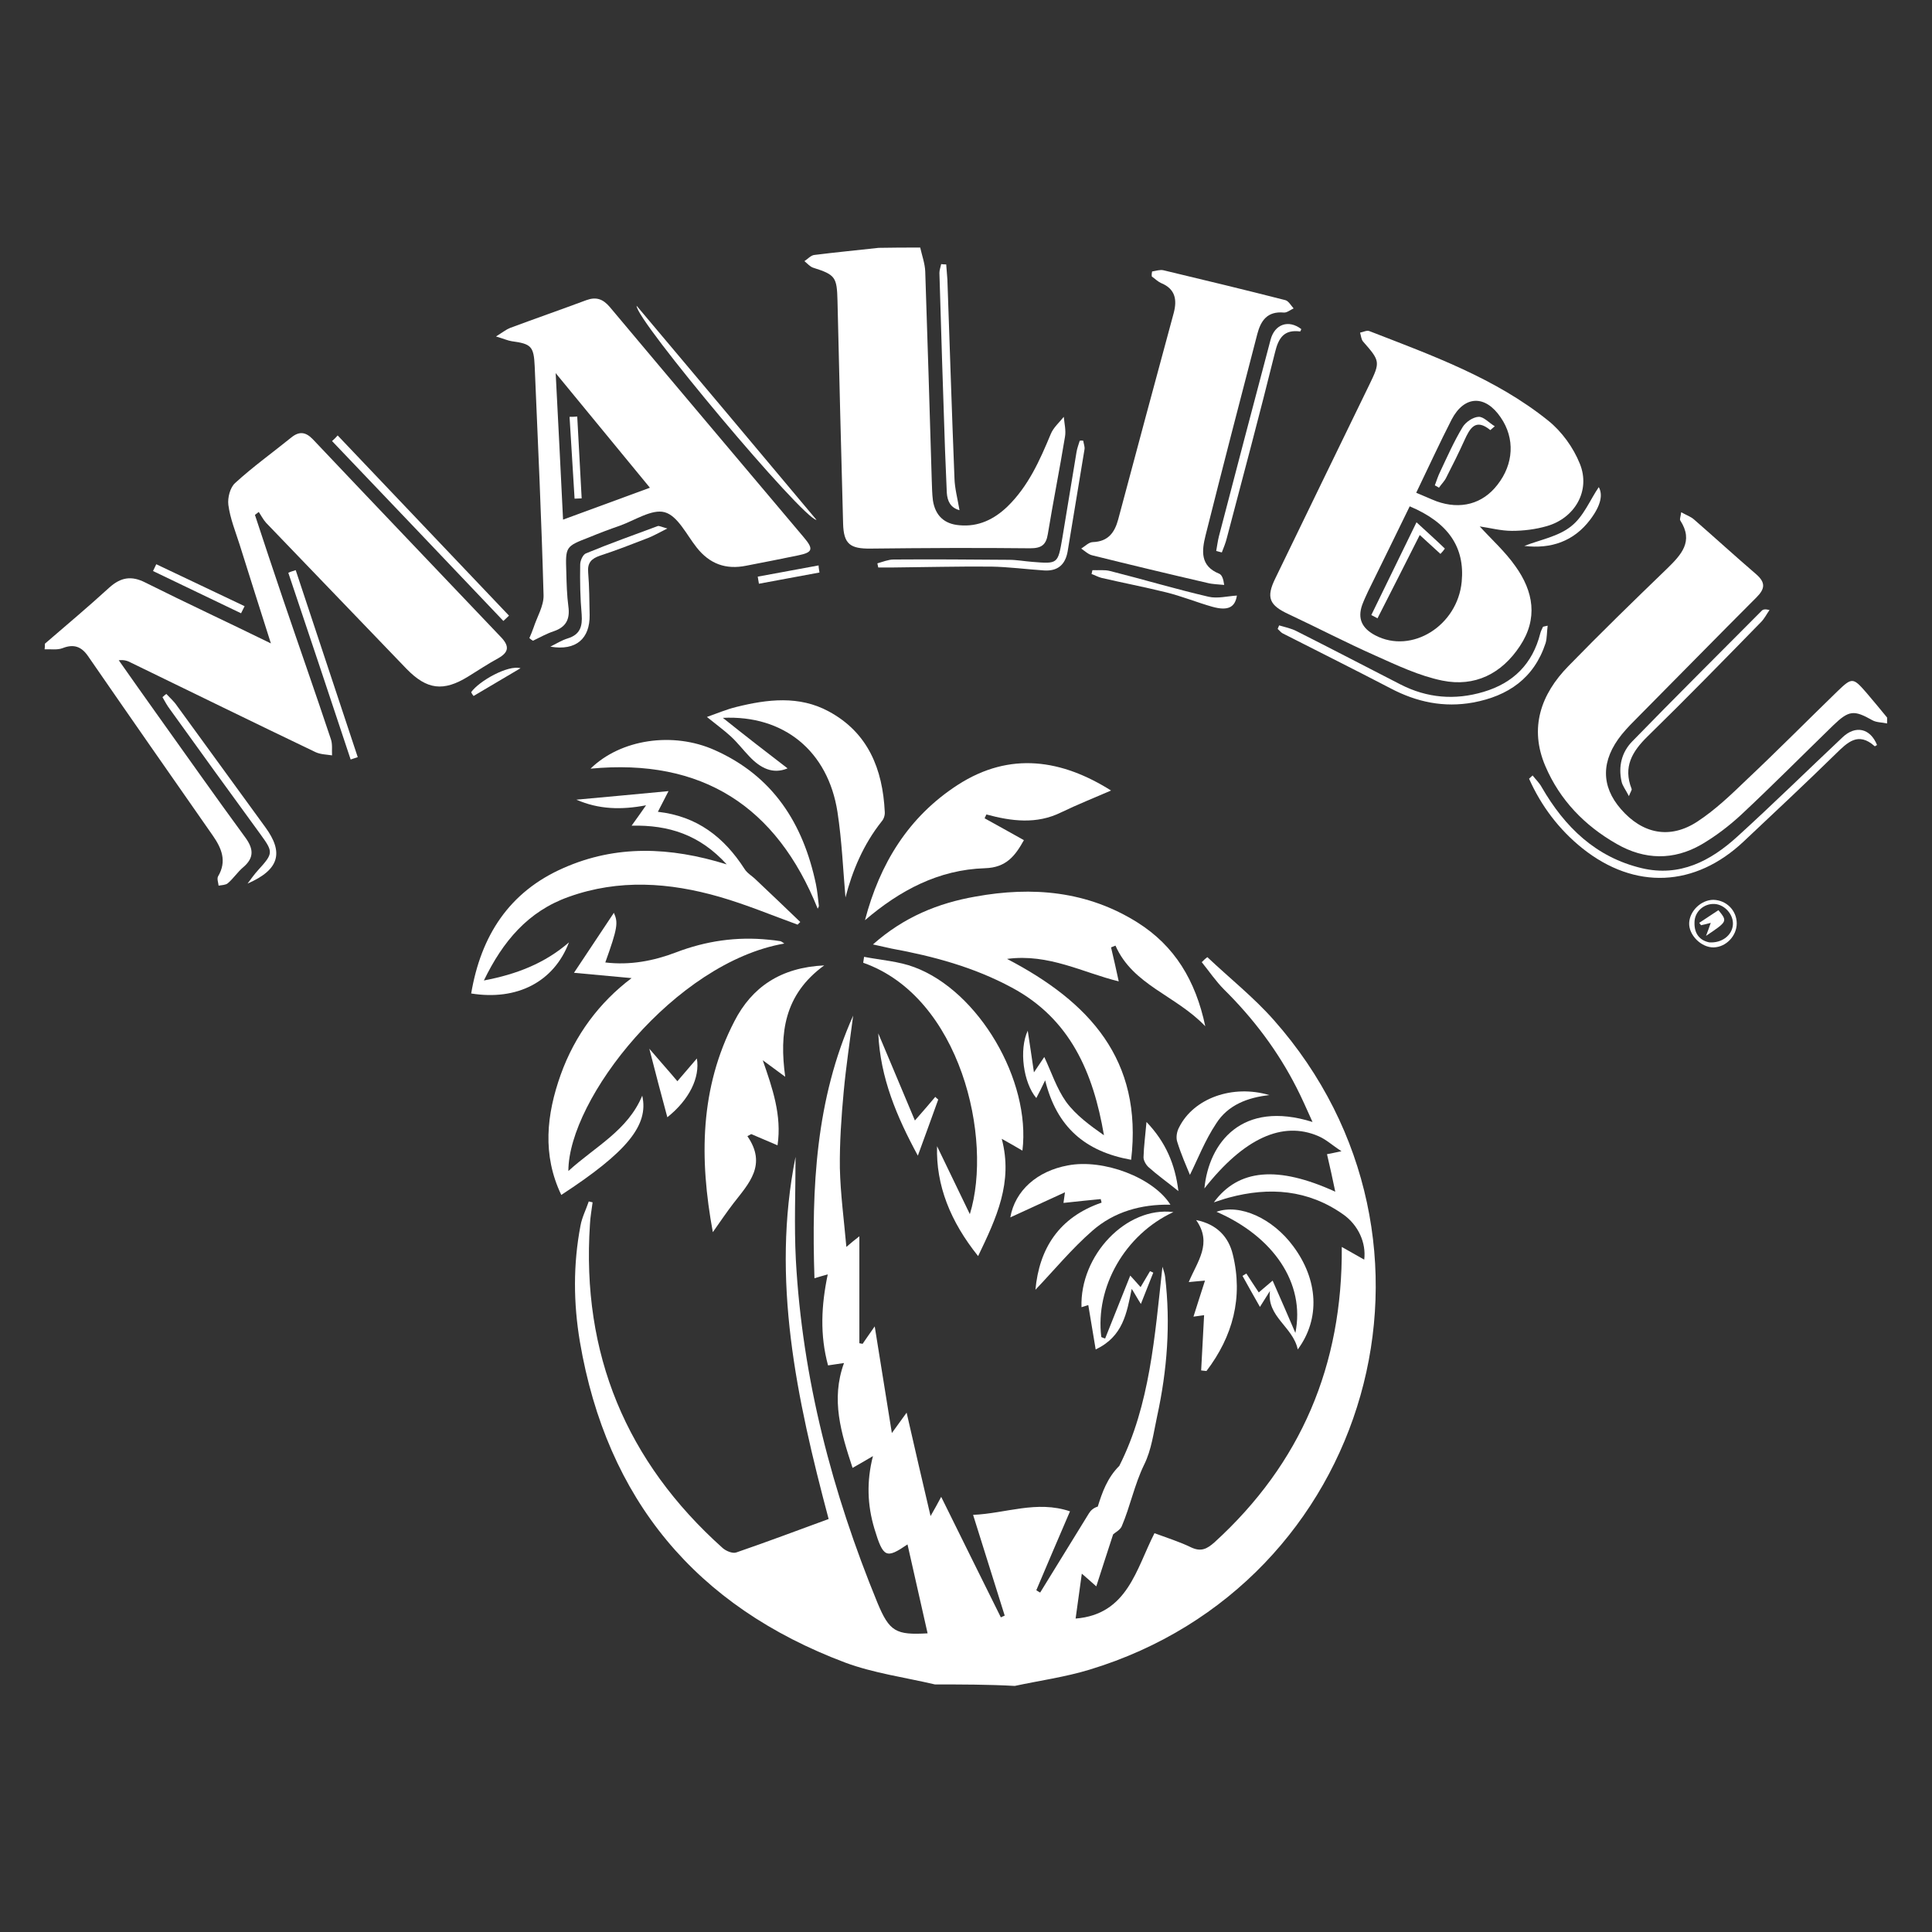
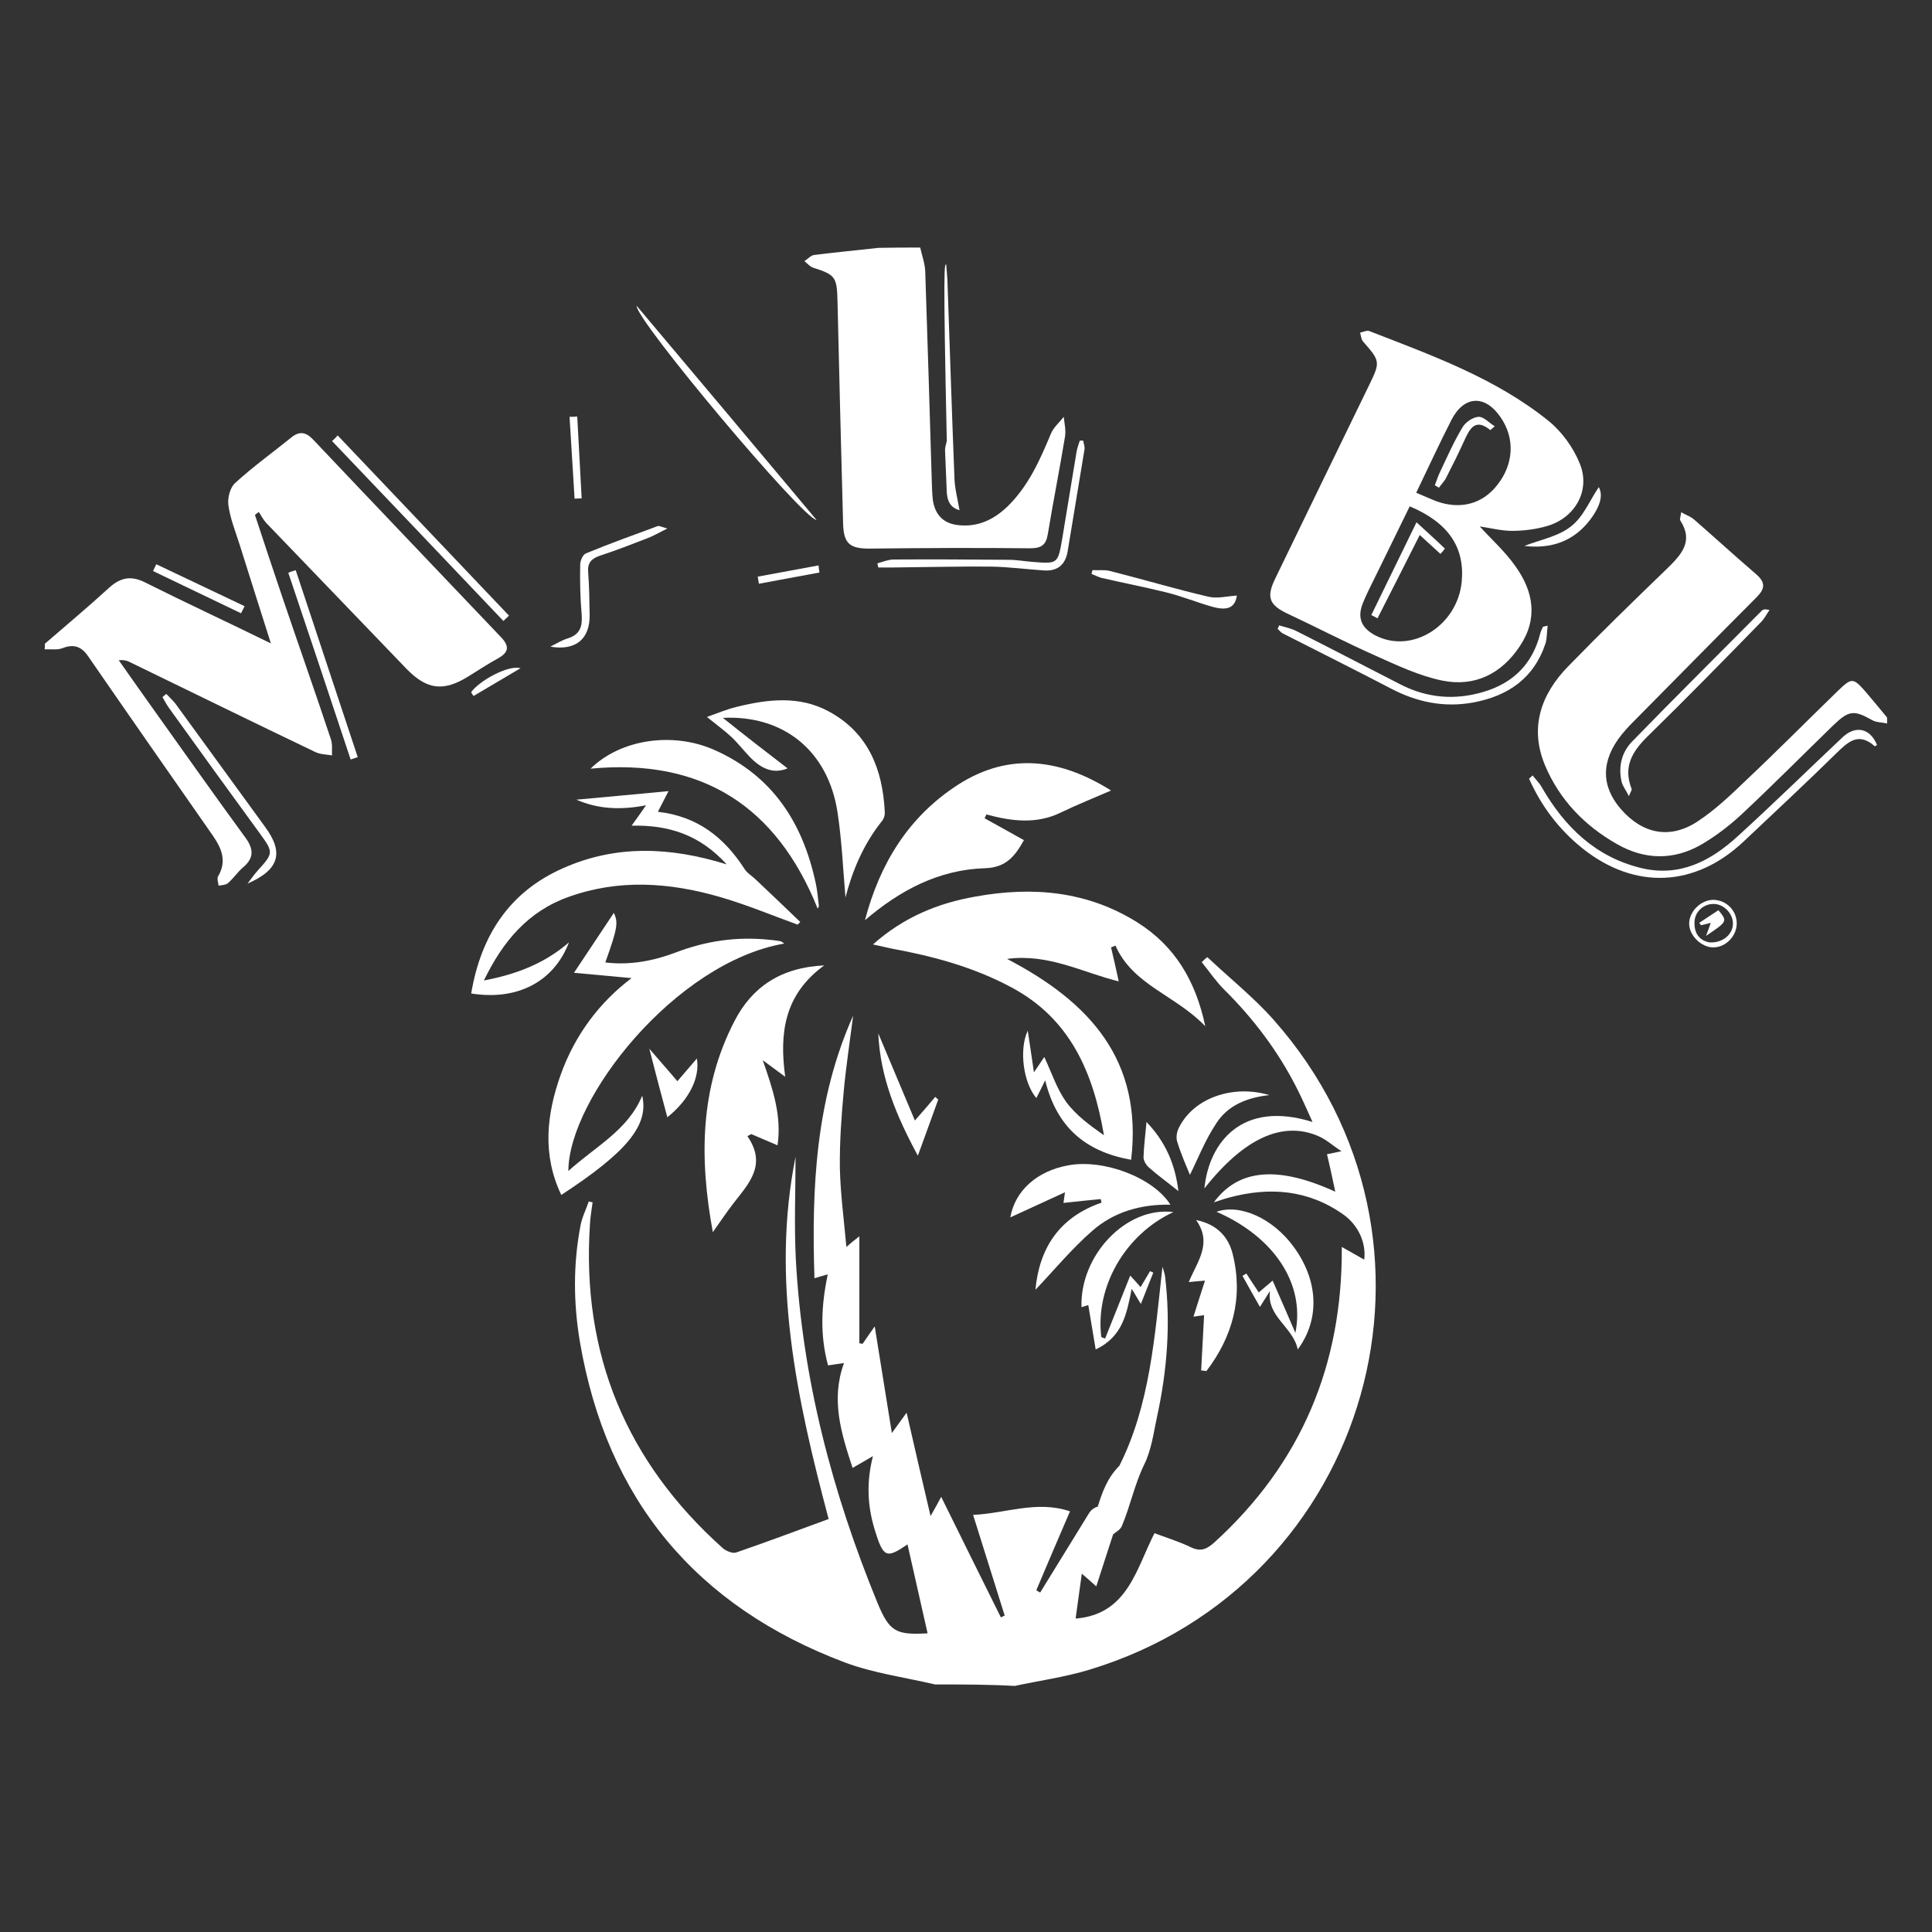
<svg xmlns="http://www.w3.org/2000/svg" version="1.1" id="Calque_1" x="0px" y="0px" width="654px" height="654px" viewBox="0 0 654 654" enable-background="new 0 0 654 654" xml:space="preserve">
  <rect x="0" y="0" width="654" height="654" fill="#333333" stroke="none" />
  <g>
    <path fill="#FFFFFF" d="M316.5,570.2c-10.2-2.4-20.7-3.8-30.4-7.4c-50.5-19-80.7-55.2-89.8-108.6c-2.2-13.1-2.3-26.2,0.2-39.3   c0.5-2.8,1.9-5.5,2.8-8.2c0.4,0.1,0.9,0.2,1.3,0.3c-0.3,2.5-0.8,5-0.9,7.5c-2.9,43.8,12.3,80.3,44.9,109.5c1.1,1,3.4,2,4.7,1.5   c10.5-3.6,20.8-7.5,31.2-11.3c-10.9-41-19.5-81.1-11.2-122.6c0,11.6-0.5,23.2,0.1,34.8c2.2,40.3,12.3,78.8,27.6,116.1   c4.1,9.9,6.3,11,17,10.4c-2.3-10.1-4.6-20.4-6.8-30.1c-7.2,4.9-8.2,4.6-11.2-5.3c-2.4-8-2.7-16-0.5-24.6c-2.3,1.4-4.3,2.5-6.9,4   c-3.9-11.9-7.4-23.1-2.9-35.5c-1.9,0.3-3.4,0.5-5.4,0.8c-2.8-10.3-2.3-20.3-0.1-30.8c-1.4,0.4-2.6,0.7-4.5,1.3   c-1-30.7,0.4-60.5,13.1-88.9c-1.1,8.6-2.4,17.1-3.2,25.7c-0.8,8.6-1.4,17.3-1.3,25.9c0.2,8.8,1.4,17.6,2.2,26.7   c1.4-1.2,2.8-2.4,4.4-3.6c0,12.2,0,24.2,0,36.2c0.4,0.1,0.7,0.1,1.1,0.2c1.2-1.7,2.3-3.4,4.1-5.9c2,12.6,3.9,24.3,5.8,36.1   c1.4-2,3.1-4.2,5-6.9c2.7,11.9,5.4,23.5,8.1,35c1.1-1.9,2.5-4.4,3.6-6.5c6.6,13.4,13.4,27.1,20.2,40.8c0.4-0.2,0.8-0.4,1.3-0.6   c-3.5-11.2-7-22.3-10.7-34.1c11.2-0.5,21.5-5,32.8-1.2c-3.9,9.1-7.7,17.9-11.4,26.7c0.4,0.3,0.8,0.5,1.3,0.8   c5.5-8.9,11-17.9,16.5-26.8c0.6-1,1.6-1.9,3-2.3c1.5-4.8,3.2-9.7,7.3-13.8c10.4-20.6,12-44,14.6-67.4c0.3,1.1,0.8,2.3,0.9,3.4   c1.9,15.9,0.7,31.6-2.7,47.2c-1.2,5.5-1.9,11.4-4.4,16.4c-3.3,6.8-4.7,14.1-7.6,20.9c-0.6,1.3-2.3,2.1-2.9,2.7   c-1.9,5.7-3.6,11.2-5.7,17.6c-2.5-2.2-3.7-3.3-4.9-4.3c-0.7,5.1-1.4,10.2-2.1,15.2c17.6-1.4,20.5-16.8,26.7-28.9   c4.3,1.6,8.5,2.9,12.4,4.8c3.4,1.6,5.4,0.5,7.9-1.7c29.3-26.7,43.4-60,43.1-100c2.6,1.5,5.1,2.9,7.6,4.3c0.7-5.7-2-11.7-7.1-15.3   c-11.9-8.4-25-9.4-38.7-5.7c-1.6,0.4-3.1,1-5.1,1.6c8.3-11.3,21.6-12.5,41.1-3.6c-0.9-4.4-1.8-8.4-2.8-12.7c1.2-0.2,2.5-0.5,4.9-1   c-3.1-2-5.2-4-7.8-5.1c-12.2-5.3-25.3,0.8-38.6,17.7c1.5-15.5,12.7-30,36.6-22.5c-2-4.4-3.6-8.1-5.4-11.6   c-6.3-12.4-14.6-23.4-24.5-33.2c-2.8-2.8-5.1-6.2-7.6-9.3c0.6-0.6,1.2-1.2,1.9-1.7c7.5,7.1,15.7,13.6,22.5,21.3   c66,74.6,33,191-62.4,219.9c-8.2,2.5-16.9,3.7-25.3,5.5C334.5,570.2,325.5,570.2,316.5,570.2z" />
    <path fill="#FFFFFF" d="M15.2,217.9c7.3-6.3,14.7-12.5,21.8-19c3.9-3.5,7.5-4.1,12.2-1.7c13.8,6.9,27.8,13.4,42.5,20.6   c-3.7-11.7-7.2-22.6-10.6-33.5c-1.4-4.4-3.2-8.8-3.8-13.4c-0.3-2.4,0.6-5.9,2.3-7.4c6-5.5,12.7-10.3,19-15.4   c2.7-2.2,4.9-1.9,7.3,0.6c21.2,22.4,42.5,44.7,63.8,67.1c2.8,3,2.5,5-1,7c-3.5,1.9-6.8,4.1-10.2,6.2c-8.4,5.2-14,4.5-20.9-2.6   c-15.8-16.5-31.7-32.9-47.5-49.4c-1-1.1-1.7-2.5-2.5-3.7c-0.4,0.3-0.9,0.7-1.3,1c3.1,9.4,6.2,18.8,9.4,28.2   c5.4,15.9,11,31.8,16.3,47.7c0.6,1.7,0.3,3.7,0.4,5.5c-1.9-0.3-3.9-0.3-5.6-1.1c-20.9-10-41.7-20.2-62.5-30.3   c-1.1-0.6-2.3-1-4.1-0.8c4.4,6.3,8.9,12.6,13.3,18.8c9.8,13.7,19.5,27.5,29.4,41c2.9,3.9,3.3,7-0.6,10.3c-1.9,1.6-3.3,3.8-5.2,5.4   c-0.7,0.6-2,0.6-3.1,0.8c-0.1-1-0.6-2.3-0.2-3.1c3.1-5.2,1.2-9.6-1.8-13.9c-14.1-20.2-28.2-40.4-42.2-60.7   c-2.2-3.2-4.8-4.2-8.6-2.7c-1.8,0.7-4.1,0.3-6.1,0.4C15.2,219.2,15.2,218.6,15.2,217.9z" />
    <path fill="#FFFFFF" d="M638.8,244.9c-1.7-0.4-3.6-0.3-5-1.1c-6.2-3.5-7.9-3.4-13.2,1.7c-10.4,10.1-20.6,20.4-31.2,30.3   c-4.1,3.8-8.7,7.3-13.5,10.1c-9.4,5.4-19.2,5.2-28.6-0.2c-10.9-6.2-19.3-14.9-24.2-26.4c-5.5-12.9-1.5-24.3,7.8-33.8   c10.9-11.2,22.1-22.1,33.4-33c4.8-4.7,9.1-9.2,4.5-16.3c-0.3-0.4,0.1-1.2,0.3-2.8c1.8,1,3.3,1.5,4.4,2.5c7,6.1,13.9,12.4,21,18.5   c3.2,2.8,3,4.9,0.1,7.8c-13.3,13.3-26.5,26.8-39.8,40.2c-2,2-4,4-5.8,6.2c-7.1,8.8-7.1,17.5-0.3,25.3c7.3,8.4,16.6,10.3,25.9,4.2   c6.1-4,11.4-9.1,16.7-14.2c10.4-9.8,20.5-20,30.8-30c4.8-4.6,5.2-4.6,9.7,0.6c2.4,2.8,4.7,5.6,7,8.4   C638.8,243.6,638.8,244.3,638.8,244.9z" />
    <path fill="#FFFFFF" d="M311.5,83.8c0.6,2.7,1.6,5.4,1.7,8.1c0.8,23.5,1.5,47,2.2,70.5c0.1,2.3,0.1,4.7,0.4,7c0.8,5.1,3.8,8,9,8.4   c6.4,0.6,11.7-2,16.2-6.3c7.1-6.9,11-15.7,14.7-24.6c0.9-2.2,2.9-3.9,4.4-5.8c0.2,2.3,0.8,4.6,0.4,6.8c-1.8,11-4,21.9-5.8,32.9   c-0.6,3.7-2.2,4.8-6,4.8c-18-0.2-35.9-0.1-53.9,0.1c-7,0.1-9.2-1.5-9.4-8.4c-0.7-25.2-1.3-50.3-1.9-75.5c-0.2-8-0.7-8.8-8.3-11.2   c-1.1-0.4-2-1.5-2.9-2.2c1.1-0.7,2.2-2,3.4-2.1c7.2-0.9,14.5-1.6,21.7-2.4C302.1,83.8,306.8,83.8,311.5,83.8z" />
    <path fill="#FFFFFF" d="M500.9,178.2c4,4.4,8.6,8.5,12.1,13.5c6.1,8.5,7.7,17.7,1.5,27c-6.2,9.4-15.3,13.9-26.2,11.7   c-7.9-1.6-15.4-5.2-22.8-8.5c-9.9-4.4-19.5-9.4-29.3-14c-6.5-3-7.7-5.6-4.5-12.1c10.6-21.9,21.2-43.7,31.8-65.5   c3.8-7.8,3.7-8.1-2.1-14.7c-0.6-0.7-0.7-2-1-3c1.1-0.2,2.3-0.9,3.2-0.5c21.1,8.2,42.6,15.9,60.5,30.3c4.6,3.7,8.5,9.1,10.7,14.6   c3.7,9.1-1.7,18.4-11.2,21.1c-3.8,1.1-7.9,1.6-11.8,1.6C508.1,179.7,504.4,178.7,500.9,178.2z M477.2,171.4   c-4.8,9.8-9.4,19.3-14.1,28.8c-0.7,1.5-1.4,3-2,4.6c-1.6,4.6-0.1,7.9,4.5,10.3c12.3,6.4,27.8-3.3,29.2-18.2   C495.9,185.3,490.3,176.9,477.2,171.4z M479.4,166.8c2.7,1.1,4.8,2.1,6.9,2.9c8.1,2.9,15.6,0.9,20.6-5.6c5.5-7,6-15.7,1.1-22.8   c-5.2-7.7-12.3-7.5-16.6,0.7C487.3,150,483.6,158.1,479.4,166.8z" />
-     <path fill="#FFFFFF" d="M179.2,216c0.5-1.2,1-2.3,1.4-3.5c1.2-3.7,3.5-7.4,3.4-11c-0.7-25.8-1.9-51.7-3-77.5   c-0.3-6.8-1.2-7.6-7.8-8.5c-1.3-0.2-2.6-0.8-5.3-1.6c2.4-1.5,3.5-2.4,4.8-2.9c8.6-3.2,17.2-6.2,25.8-9.4c3.3-1.2,5.6-0.4,7.9,2.3   c21.8,26,43.8,52,65.7,78c3.4,4,3,5.1-1.9,6.1c-5.9,1.2-11.8,2.4-17.6,3.5c-6.9,1.4-12.4-0.6-16.8-6.2c-3.4-4.3-6.4-10.7-10.8-11.9   c-4.3-1.2-10.2,2.8-15.3,4.6c-3.5,1.2-6.9,2.5-10.3,3.9c-8,3.1-8,3.1-7.7,11.9c0.1,3.8,0.2,7.7,0.7,11.5c0.6,4.3-0.8,7-5,8.4   c-2.4,0.8-4.7,2.1-7,3.2C179.9,216.6,179.5,216.3,179.2,216z M220,165.1c-10.6-12.9-20.8-25.3-31.9-38.8   c0.9,17.4,1.7,33.1,2.5,49.6C200.6,172.2,210,168.8,220,165.1z" />
-     <path fill="#FFFFFF" d="M390,91.9c1.3-0.2,2.7-0.7,3.9-0.4c13.8,3.3,27.5,6.6,41.2,10.1c1.1,0.3,1.9,1.8,2.8,2.8   c-1.1,0.5-2.3,1.5-3.3,1.4c-5.6-0.5-7.8,2.7-9,7.3c-5.9,22.7-11.8,45.4-17.5,68.1c-1.3,5.2-1.9,10.4,4.6,13   c0.9,0.4,1.4,1.6,1.7,3.8c-1.9-0.2-3.9-0.2-5.8-0.7c-13-3-25.9-6.1-38.8-9.3c-1.4-0.3-2.6-1.5-3.8-2.3c1.3-0.8,2.6-2.2,4-2.2   c5.1-0.2,7.3-3.2,8.5-7.6c6.2-23.3,12.5-46.6,18.8-69.9c1.2-4.5,0.6-8.2-4.3-10.2c-1.1-0.5-2.1-1.5-3.1-2.2   C389.8,92.9,389.9,92.4,390,91.9z" />
    <path fill="#FFFFFF" d="M295.5,319.7c10.5-9.3,22.1-14,34.7-16.2c19.3-3.5,37.9-1.9,54.9,8.8c12.5,7.9,19.6,19.5,22.9,35.1   c-10-10.5-24.5-13.9-30.4-27.3c-0.5,0.2-1,0.4-1.5,0.6c0.9,3.7,1.7,7.4,2.6,11.5c-12-2.9-23.7-9.5-37.8-7.6   c27.8,14.5,46,34.1,42,68c-15.6-2.8-25.2-11.1-29.1-26.9c-1.3,2.7-2.1,4.3-3,6c-4.4-5.2-5.9-16.4-2.9-22.8   c0.7,4.5,1.3,8.7,2.1,14.1c1.7-2.5,2.6-3.9,3.5-5.2c2.4,5.1,4.2,10.7,7.4,15.2c3.3,4.5,8.1,8,12.8,11.3   c-3.6-21.2-11.4-39.4-31.2-50c-12.8-6.9-26.5-10.6-40.7-13.2C300.1,320.7,298.3,320.3,295.5,319.7z" />
    <path fill="#FFFFFF" d="M192.4,396.4c9.1-8.3,20.1-13.7,25-25.5c2.3,10-5.2,19.1-27.4,33.6c-6.5-13.6-5-27.2-0.2-40.7   c4.8-13.4,13.1-24.5,24-32.7c-6.4-0.6-12.8-1.2-19.5-1.8c5-7.5,9.4-14.1,13.5-20.3c1.5,3.3,1.3,5.1-2.9,16.8   c8.3,1,16.3-0.5,23.9-3.4c10.2-3.9,20.6-5.4,31.4-4.3c1.3,0.1,2.7,0.3,4,0.5c0.4,0.1,0.8,0.5,1.3,0.8   C228.5,325.8,192.4,372,192.4,396.4z" />
    <path fill="#FFFFFF" d="M192.6,319c-5.1,13.4-17.6,19.8-33.1,17.3c3.3-19.5,12.8-34.4,31.3-42.5c17.7-7.8,35.9-7.2,55.2-1.2   c-9.1-10-19.6-13.4-32.2-13.1c1.8-2.5,3.1-4.3,4.9-6.9c-8.4,1.6-16,1.4-23.6-1.9c10.8-1,20.9-1.9,31.2-2.9c-1.1,2.1-2.2,4.3-3.6,7   c13.3,1.5,22.4,8.6,29.3,19.3c0.9,1.5,2.6,2.4,3.9,3.7c5,4.7,10,9.5,15,14.3c-0.3,0.3-0.6,0.6-0.9,0.9c-8.8-3.2-17.4-6.8-26.4-9.4   c-17-4.9-34.1-6.1-51.1,0c-13.8,4.9-22.3,15.1-28.7,28.3C174.9,329.8,184.4,326.1,192.6,319z" />
    <path fill="#FFFFFF" d="M292.8,311.5c5-19.1,14.7-35,31.4-45.8c17.8-11.5,35.4-8.5,51.9,1.9c-5.5,2.4-11.3,4.7-16.9,7.4   c-8.3,4.1-16.8,3-25.3,0.7c-0.2,0.4-0.4,0.9-0.6,1.3c4.3,2.4,8.7,4.8,13.3,7.4c-2.9,5.2-5.9,9.3-13.2,9.5   C317.7,294.4,304.6,301.4,292.8,311.5z" />
    <path fill="#FFFFFF" d="M265.8,364.5c-3-2.2-5.3-3.9-7.6-5.6c3.3,9.5,6.5,18.7,5,28.8c-3-1.3-5.9-2.5-8.9-3.8   c-0.4,0.2-0.9,0.5-1.3,0.7c6.7,9.7,0.5,16-4.7,22.7c-2.3,3-4.4,6.1-7,9.8c-4.6-24.9-4.4-48.8,7.3-71.4   c5.9-11.5,15.6-18.2,30.4-18.9C265.4,336.7,263.8,349.8,265.8,364.5z" />
-     <path fill="#FFFFFF" d="M292.5,323.9c5.7,1.1,11.7,1.5,17,3.5c21.8,8.1,39.5,38.3,36.6,62.1c-2.2-1.3-4.3-2.5-7-4   c3.9,14.7-1.8,26.8-8,39.7c-9.4-11.7-14.3-24-13.9-37.2c3.5,7.2,7.3,15.1,11.1,23c7.9-25.5-3.1-73.5-36.1-85.1   C292.3,325.2,292.4,324.6,292.5,323.9z" />
    <path fill="#FFFFFF" d="M266.6,260.1c-5,2.1-9.2-0.1-12.9-4c-2.2-2.3-4.1-4.8-6.4-6.9c-2.3-2.1-4.8-3.9-8-6.5   c3.4-1.2,6.7-2.6,10-3.4c10.5-2.6,21.2-3.9,31.2,1.5c13.4,7.2,18.3,19.6,19,34c0.1,1.1-0.3,2.4-1,3.2c-6.3,7.9-10,16.9-12.3,25.8   c-0.8-9.2-1.2-19.1-2.7-28.9c-3.2-20.7-18.2-32.9-38.8-31.9C252.2,249,259.4,254.6,266.6,260.1z" />
    <path fill="#FFFFFF" d="M199.9,260.2c10.2-10,27.9-12.6,42-6.3c19.8,8.8,30,24.9,34.3,45.4c0.5,2.4,0.7,4.9,1,7.4   c0,0.1-0.1,0.3-0.4,0.9C262.9,273,237.7,256.6,199.9,260.2z" />
    <path fill="#FFFFFF" d="M396.2,407.8c-9.9-0.2-19.1,2.4-26.4,8.8c-7,6.1-13,13.4-19.3,20c1.3-13.9,7.9-24.5,22.4-29.5   c-0.1-0.4-0.2-0.8-0.3-1.2c-4.1,0.4-8.1,0.8-12.6,1.3c0.2-1.5,0.4-3,0.5-3.6c-5.9,2.7-12,5.5-18.5,8.5c1.6-9.1,9.1-15.7,19.5-17.6   C373.5,392.2,390.4,398.6,396.2,407.8z" />
    <path fill="#FFFFFF" d="M406.6,463.9c0.3-6.2,0.7-12.4,1-18.7c-0.1,0-1.4,0.2-3.6,0.5c1.4-4.3,2.6-8.3,3.9-12.2   c-1.4,0.1-3.3,0.3-5.5,0.5c2.9-7,8.1-13.1,2.5-21c7.1,1.4,11,5.8,12.4,11.6c3.6,14.6,0,27.8-8.9,39.5   C407.7,464,407.1,464,406.6,463.9z" />
    <path fill="#FFFFFF" d="M397.2,410.3c-16.4,7.6-26.5,25.4-24.4,42.3c0.4,0.2,0.9,0.4,1.3,0.5c2.8-7,5.6-14.1,8.5-21.3   c0.9,1,2.1,2.3,3.5,3.9c1.1-1.9,2.2-3.7,3.2-5.4c0.4,0.2,0.7,0.3,1.1,0.5c-1.3,3.2-2.5,6.4-4.2,10.6c-1.4-2.2-2-3.4-3.1-5.1   c-1.7,8.2-2.9,16.1-12.2,20.5c-0.9-5.5-1.7-10.2-2.5-15c-0.2,0-1.2,0.4-2.3,0.7C365.5,425,381.2,408.3,397.2,410.3z" />
    <path fill="#FFFFFF" d="M439.3,456.8c-1.6-7.7-10.6-11.1-9.4-19.8c-0.9,1.4-1.8,2.9-3.4,5.4c-2.2-3.9-4.1-7.2-5.9-10.5   c0.4-0.3,0.9-0.5,1.3-0.8c1.4,2.1,2.7,4.2,4.2,6.4c1.9-1.6,3.5-3,4.7-4c2.7,6.1,5.2,11.9,7.7,17.7c3.4-16.8-7.4-32.6-26.7-41   c7.9-2.8,19,2.2,26,11.7C446.2,433.2,447,446.4,439.3,456.8z" />
    <path fill="#FFFFFF" d="M635.4,252.2c-0.3,0.1-0.7,0.5-0.8,0.4c-5.6-5-9.2-1.3-13.2,2.6c-10.2,10-20.7,19.8-31.1,29.6   c-16.5,15.6-36.9,16.5-54.6,2.4c-8-6.4-14-14.4-18.1-23.6c0.4-0.4,0.8-0.7,1.2-1.1c1,1.3,2.3,2.5,3.1,4   c7.8,13.5,18.3,23.7,33.9,27.4c12.8,3,23.2-2.4,32.3-10.7c12.1-11,23.7-22.4,35.6-33.6C628.1,245.4,633.1,246.5,635.4,252.2z" />
    <path fill="#FFFFFF" d="M523.9,211.8c-0.3,2.2-0.2,4.2-0.7,5.9c-3.9,11.9-12.7,17.9-24.5,20.1c-9.9,1.8-19.1-0.1-28-4.8   c-12.1-6.3-24.3-12.4-36.5-18.6c-0.6-0.3-1.1-1-1.7-1.5c0.2-0.4,0.3-0.8,0.5-1.2c2,0.6,4.1,1,6,2c11.7,5.9,23.4,12,35.1,18   c9,4.6,18.4,5.4,28.1,2.5c10.1-3,16.6-9.5,19.2-19.8c0.2-0.8,0.6-1.5,0.9-2.2C522.4,212.1,522.6,212.1,523.9,211.8z" />
    <path fill="#FFFFFF" d="M366.7,149.2c0.1,1,0.6,2,0.4,3c-1.9,11.5-3.8,23-5.7,34.5c-0.8,4.5-3.4,6.7-8,6.4c-6-0.4-12-1.2-17.9-1.3   c-11.1-0.1-22.3,0.2-33.4,0.3c-1.6,0-3.2,0-4.8,0c-0.1-0.5-0.2-0.9-0.3-1.4c1.8-0.5,3.7-1.3,5.5-1.3c13-0.1,26,0,39,0.1   c2.7,0,5.3,0.5,8,0.7c8.6,0.7,8.6,0.7,10.1-8c1.6-9.7,3.2-19.4,4.8-29.1c0.2-1.3,0.7-2.6,1.1-3.9   C365.9,149.1,366.3,149.1,366.7,149.2z" />
    <path fill="#FFFFFF" d="M402.8,397.7c-1.2-2.9-3-7-4.3-11.2c-0.5-1.5-0.1-3.6,0.7-5c4.9-9.7,18-14.5,30.5-10.8   c-7.3,0.8-14,3.3-18,9.6C407.9,386,405.4,392.5,402.8,397.7z" />
    <path fill="#FFFFFF" d="M276.4,176c-4.6-0.3-61.3-67.8-60.9-72.5C235.9,127.7,256.2,151.9,276.4,176z" />
-     <path fill="#FFFFFF" d="M411.7,186.5c0.3-1.6,0.5-3.3,0.9-4.9c5.8-22.2,11.6-44.4,17.5-66.6c1.4-5.3,6.1-6.9,10.4-3.6   c-0.1,0.3-0.3,0.8-0.4,0.8c-5.4-0.7-7.3,2.1-8.5,7.1c-5.2,21-10.8,41.9-16.3,62.8c-0.4,1.7-1.1,3.3-1.7,4.9   C412.9,186.8,412.3,186.7,411.7,186.5z" />
    <path fill="#FFFFFF" d="M114.3,147.4c19.3,20.3,38.7,40.7,58,61c-0.6,0.6-1.3,1.2-1.9,1.8c-19.3-20.3-38.6-40.6-58-60.9   C113.1,148.7,113.7,148.1,114.3,147.4z" />
    <path fill="#FFFFFF" d="M551.4,269.5c-1.1-2.2-2.2-3.5-2.5-5c-1.1-5,0-9.8,3.6-13.5c14.5-14.9,29.3-29.6,43.9-44.3   c0.4-0.4,1.1-0.6,2.6-0.2c-1,1.4-1.7,2.9-2.9,4.1c-12.7,13-25.4,26-38.4,38.7c-5.2,5.1-8.3,10.3-5.4,17.7   C552.5,267.4,552,267.9,551.4,269.5z" />
-     <path fill="#FFFFFF" d="M320.3,89.5c0.1,1.7,0.3,3.4,0.4,5.1c0.8,22.5,1.5,44.9,2.4,67.4c0.1,3.3,1,6.6,1.7,10.7   c-3-0.8-4.1-3-4.3-5.9c-0.2-4.8-0.4-9.6-0.6-14.5c-0.7-20-1.3-39.9-1.9-59.9c0-1,0.4-2,0.6-3C319.2,89.5,319.7,89.5,320.3,89.5z" />
+     <path fill="#FFFFFF" d="M320.3,89.5c0.1,1.7,0.3,3.4,0.4,5.1c0.8,22.5,1.5,44.9,2.4,67.4c0.1,3.3,1,6.6,1.7,10.7   c-3-0.8-4.1-3-4.3-5.9c-0.2-4.8-0.4-9.6-0.6-14.5c0-1,0.4-2,0.6-3C319.2,89.5,319.7,89.5,320.3,89.5z" />
    <path fill="#FFFFFF" d="M56.3,234.9c1.2,1.3,2.6,2.5,3.6,4c10,13.7,19.9,27.4,29.9,41.1c6.3,8.6,4.8,14.4-6,19.1   c1.2-1.6,2.4-3.3,3.7-4.7c5-5.5,5-6,0.8-11.8c-10.3-14.1-20.5-28.2-30.7-42.4c-1-1.3-1.8-2.8-2.6-4.2   C55.4,235.6,55.9,235.2,56.3,234.9z" />
    <path fill="#FFFFFF" d="M310.7,391.2c-7.2-13.3-12.7-26.3-13.4-41.4c4.1,9.8,8.1,19.2,12.4,29.5c2.8-3.2,4.9-5.6,6.9-8   c0.3,0.3,0.6,0.6,1,0.9C315.4,378.3,313.2,384.4,310.7,391.2z" />
    <path fill="#FFFFFF" d="M100.1,193c7,21.1,14,42.2,21,63.3c-0.8,0.3-1.6,0.5-2.4,0.8c-7-21.1-14-42.1-21.1-63.2   C98.4,193.5,99.2,193.3,100.1,193z" />
    <path fill="#FFFFFF" d="M186.3,218.9c2-1,3.9-2.2,5.9-2.8c4.2-1.3,5-4.1,4.7-8.1c-0.5-5.6-0.6-11.3-0.5-16.9c0-1.3,0.9-3.4,2-3.8   c8-3.3,16.1-6.2,24.2-9.2c0.5-0.2,1.1,0.2,3.3,0.8c-3,1.5-4.7,2.5-6.5,3.2c-5.4,2.1-10.8,4.2-16.3,6c-2.9,1-4.3,2.4-4,5.7   c0.4,4.8,0.4,9.6,0.5,14.4C199.7,216.1,195.1,220.4,186.3,218.9z" />
    <path fill="#FFFFFF" d="M225.9,378.2c-2-7.4-3.9-14.6-6.1-23.2c3.4,4,6.3,7.2,9.5,11c1.9-2.2,4.3-5,6.6-7.7   C237,364.8,233.3,372.3,225.9,378.2z" />
    <path fill="#FFFFFF" d="M369.8,193c2,0.1,4.1-0.2,6,0.3c11.1,2.8,22.1,6.1,33.3,8.7c3,0.7,6.4-0.2,9.6-0.4   c-0.6,3.9-2.9,5.3-8.3,3.8c-5.3-1.5-10.4-3.6-15.7-4.9c-7.3-1.8-14.6-3.2-21.9-4.9c-1.1-0.3-2.2-0.9-3.3-1.3   C369.6,193.8,369.7,193.4,369.8,193z" />
    <path fill="#FFFFFF" d="M398.9,403.2c-3.7-3-7.1-5.4-10.1-8.1c-0.9-0.8-1.8-2.4-1.7-3.5c0.1-3.6,0.6-7.2,1-11.8   C394.6,386.6,397.8,394.1,398.9,403.2z" />
    <path fill="#FFFFFF" d="M516,184.8c5.4-2.1,11.6-3.2,15.9-6.7c4.2-3.3,6.4-9,9.3-13.2c1.4,2.5,0.8,6.1-2.9,11   C532.8,183.2,525.1,185.9,516,184.8z" />
    <path fill="#FFFFFF" d="M81.6,207.6c-9.9-4.8-19.9-9.5-29.8-14.3c0.4-0.8,0.7-1.5,1.1-2.3c10,4.7,19.9,9.5,29.9,14.2   C82.4,206,82,206.8,81.6,207.6z" />
    <path fill="#FFFFFF" d="M587.9,312.6c0,4.2-3.6,8-7.8,8.1c-4.2,0.1-8.5-4.2-8.3-8.3c0.2-4.1,4.1-7.8,8.2-7.8   C584.4,304.7,587.9,308.2,587.9,312.6z M578.6,319c4.3,0.3,7.7-2.4,8-5.9c0.3-3.4-2.7-6.9-6.2-7.1c-3.6-0.2-6.8,2.6-6.8,6.3   C573.5,316.3,575.6,318.4,578.6,319z" />
    <path fill="#FFFFFF" d="M277.4,193.8c-6.8,1.3-13.7,2.5-20.5,3.8c-0.1-0.8-0.3-1.6-0.4-2.4c6.9-1.3,13.7-2.5,20.6-3.8   C277.1,192.2,277.3,193,277.4,193.8z" />
    <path fill="#FFFFFF" d="M159.5,234.3c2.7-3.8,12.5-9.3,16.7-8.1c-5.3,3.1-10.6,6.3-15.9,9.4C160,235.2,159.7,234.8,159.5,234.3z" />
    <path fill="#FFFFFF" d="M487.6,187.5c-2.2-2-4.4-4-7-6.4c-4.9,9.7-9.6,19-14.3,28.2c-0.7-0.4-1.4-0.7-2.1-1.1   c4.9-10.1,9.8-20.1,15.3-31.4c3.7,3.4,6.7,6.1,9.6,8.9C488.7,186.3,488.2,186.9,487.6,187.5z" />
    <path fill="#FFFFFF" d="M485.7,164.3c0.6-1.6,1.1-3.2,1.8-4.6c2.4-5.1,4.7-10.3,7.6-15.1c1-1.7,3.5-3.4,5.4-3.5   c1.7-0.1,3.5,2,5.5,3.2c-1.1,0.9-1.5,1.3-1.5,1.3c-5-4.1-6.9-0.7-8.8,3.5c-1.9,4.2-4,8.4-6.1,12.5c-0.6,1.3-1.7,2.3-2.5,3.5   C486.6,164.8,486.2,164.5,485.7,164.3z" />
    <path fill="#FFFFFF" d="M195.4,141c0.5,9.2,1,18.5,1.5,27.7c-0.8,0-1.6,0.1-2.4,0.1c-0.6-9.2-1.1-18.5-1.7-27.7   C193.6,141.1,194.5,141.1,195.4,141z" />
    <path fill="#FFFFFF" d="M577.5,316.8c0.6-1.5,1-2.7,1.6-4.4c-1.4,0.4-2.4,0.6-3.3,0.8c-0.2-0.3-0.4-0.6-0.6-0.8   c2.2-1.4,4.3-2.9,6.5-4.3C584.8,311.9,584.8,311.9,577.5,316.8z" />
  </g>
</svg>